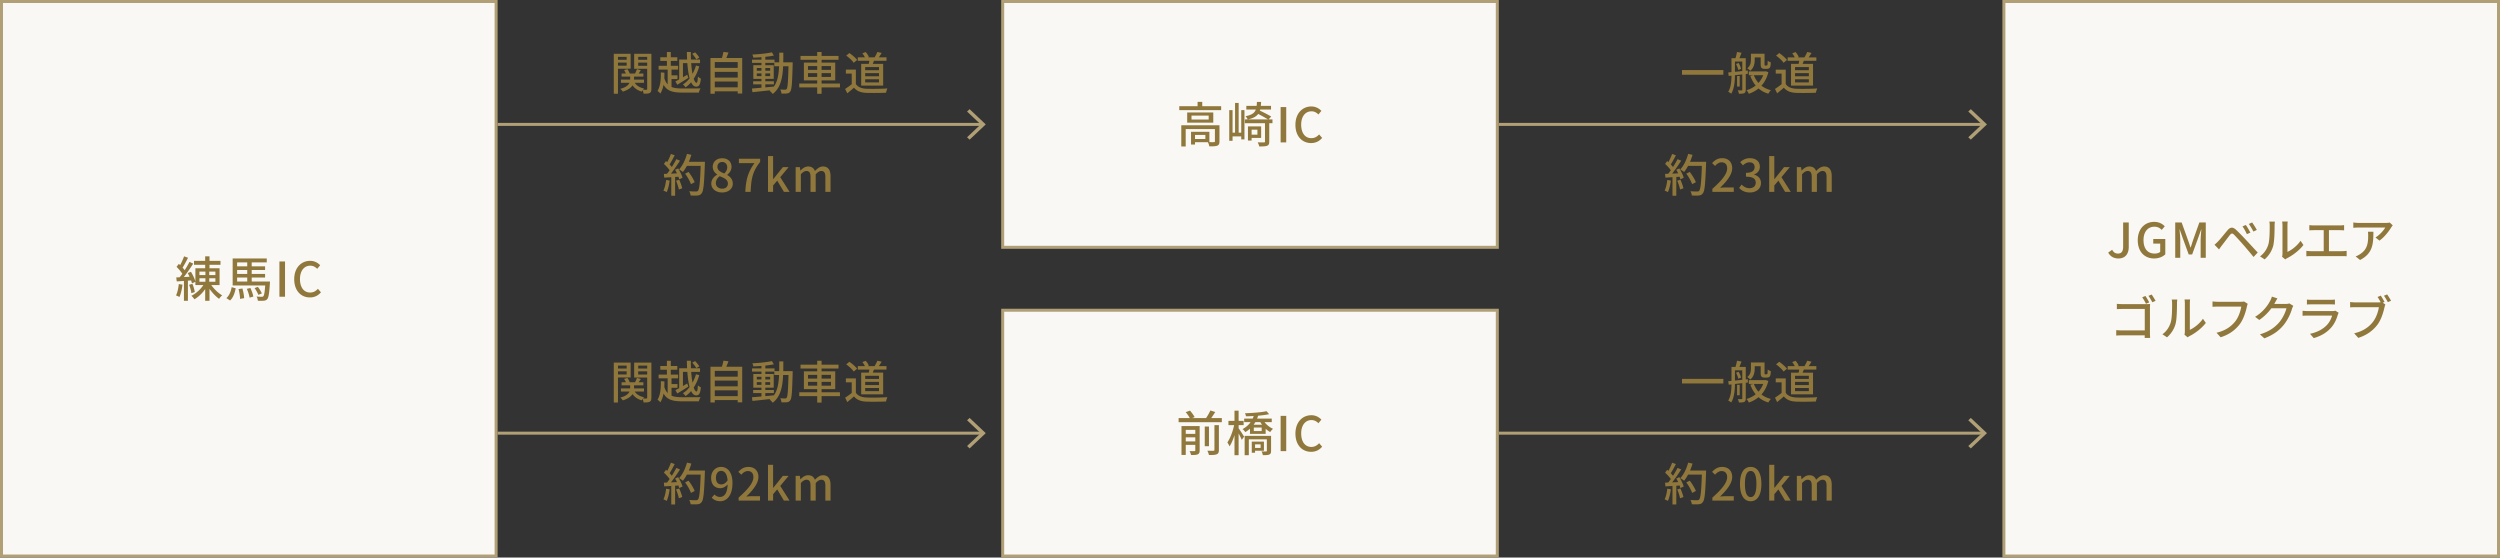
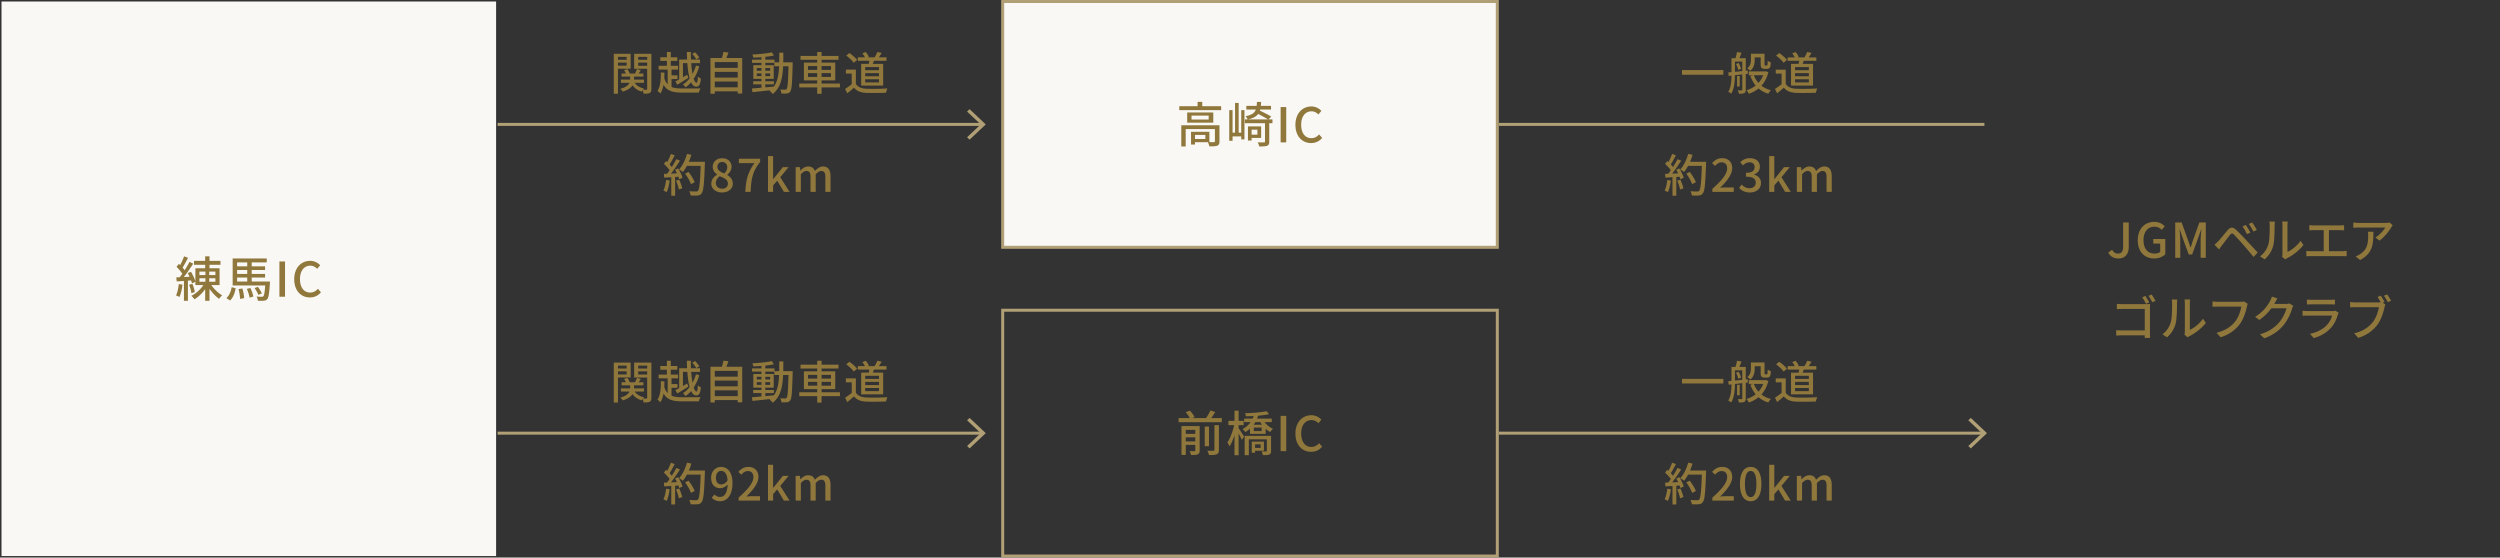
<svg xmlns="http://www.w3.org/2000/svg" width="834" height="186" fill="none">
  <rect width="100%" height="100%" fill="#333333" stroke="none" />
  <path fill="#F9F8F5" d="M.5.5h165v185H.5z" />
-   <path stroke="#B1A076" d="M.5.5h165v185H.5z" />
  <path d="M68.447 94.68h1.44v5.664h-1.44V94.68Zm-3.728-7.648h8.832v1.312H64.72v-1.312Zm1.808 5.792v1.168h5.328v-1.168h-5.328Zm0-2.224v1.168h5.328V90.6h-5.328Zm-1.344-1.104h8.064v5.6h-8.064v-5.6Zm4.88 4.928c.88 1.552 2.56 3.248 4.064 4.112-.352.272-.8.784-1.04 1.152-1.504-1.056-3.168-3.008-4.128-4.848l1.104-.416Zm-1.856.064 1.168.416c-.992 2.016-2.752 3.92-4.512 4.944-.24-.368-.688-.896-1.024-1.168 1.712-.832 3.472-2.512 4.368-4.192Zm.24-8.976h1.44v4.64h-.08v4.624h-1.28v-4.624h-.08v-4.64Zm-7.04 0 1.328.48c-.624 1.2-1.376 2.64-1.984 3.536l-1.024-.432c.576-.944 1.296-2.496 1.68-3.584Zm1.808 1.856 1.248.576c-1.136 1.776-2.688 4.032-3.904 5.408l-.896-.496c1.2-1.424 2.688-3.792 3.552-5.488Zm-4.32 1.648.768-.992c.848.768 1.824 1.824 2.224 2.576l-.832 1.136c-.384-.768-1.328-1.904-2.16-2.72Zm3.728 2.08 1.072-.432c.656 1.056 1.296 2.448 1.504 3.344l-1.168.528c-.192-.912-.784-2.352-1.408-3.44ZM58.8 92.552c1.408-.064 3.44-.176 5.44-.288l.016 1.248c-1.888.144-3.824.272-5.296.368l-.16-1.328Zm4.288 2.464 1.088-.336c.384.88.704 2.016.8 2.752l-1.136.368c-.08-.752-.4-1.92-.752-2.784Zm-3.44-.256 1.232.208c-.192 1.536-.544 3.088-1.024 4.112-.256-.16-.832-.416-1.136-.544.496-.96.768-2.4.928-3.776Zm1.712-1.568h1.328v7.152H61.36v-7.152Zm17.056-1.808h10.016v1.2H78.415v-1.2Zm0-2.528h10.016v1.216H78.415v-1.216Zm-.8 5.072h11.232v1.312H77.615v-1.312Zm10.928 0h1.52s-.016.4-.032.624c-.208 3.36-.432 4.736-.88 5.232-.32.368-.656.48-1.136.528-.416.048-1.2.048-2 .016-.016-.416-.192-1.008-.416-1.408.72.08 1.408.096 1.696.08.272 0 .416-.016.544-.16.32-.336.512-1.536.704-4.688v-.224Zm-6.208 2.432 1.184-.288c.448.912.864 2.112.992 2.864l-1.248.352c-.128-.768-.496-2-.928-2.928Zm2.592-.256 1.088-.4c.544.672 1.104 1.584 1.328 2.192l-1.168.464c-.208-.608-.752-1.568-1.248-2.256Zm-5.344.336 1.28-.208c.304 1.024.544 2.352.592 3.232l-1.376.24c0-.88-.224-2.224-.496-3.264Zm-2.304-.64 1.344.368c-.304 1.536-.8 3.104-1.872 4.064l-1.232-.784c.976-.848 1.52-2.24 1.76-3.648Zm5.2-8.88h1.488v7.536H82.48V86.92Zm-4.864-.704h11.376v1.312h-9.888v7.024h-1.488v-8.336ZM93.215 99V87.224h1.872V99h-1.872Zm10.17.224c-2.944 0-5.232-2.208-5.232-6.08 0-3.84 2.352-6.128 5.328-6.128 1.472 0 2.608.704 3.328 1.472l-.992 1.2c-.608-.624-1.344-1.056-2.304-1.056-2.032 0-3.44 1.696-3.44 4.448 0 2.8 1.312 4.512 3.392 4.512 1.072 0 1.904-.48 2.592-1.248l1.008 1.168c-.944 1.104-2.144 1.712-3.68 1.712ZM207.37 24.525h7.26v1.02h-7.26v-1.02Zm-.225 2.04h7.695v1.05h-7.695v-1.05Zm3.075-1.545h1.29v1.545c0 1.365-.495 2.97-3.735 4.005-.18-.27-.555-.69-.84-.93 2.94-.795 3.285-2.16 3.285-3.105V25.02Zm1.215 1.995c.525 1.275 1.71 2.175 3.435 2.505-.27.24-.615.72-.78 1.035-1.86-.51-3.105-1.665-3.72-3.315l1.065-.225Zm-3.24-3.615 1.095-.33c.345.45.675 1.065.795 1.5l-1.17.36c-.105-.435-.405-1.065-.72-1.53Zm4.29-.345 1.29.375a32.072 32.072 0 0 1-1.065 1.59l-.945-.345c.255-.465.57-1.155.72-1.62Zm-7.005-3.105h4.02v.93h-4.02v-.93Zm6.9 0h4.05v.93h-4.05v-.93Zm3.525-1.995h1.395v11.73c0 .705-.12 1.095-.57 1.335-.42.225-1.08.24-2.025.24a5.617 5.617 0 0 0-.39-1.335c.57.03 1.155.03 1.335.015.195 0 .255-.075.255-.27V17.955Zm-10.305 0h4.785v4.965H205.6v-1.005h3.45v-2.94h-3.45v-1.02Zm11.01 0v1.02h-3.705v2.97h3.705v1.005h-5.055v-4.995h5.055Zm-11.85 0h1.395v13.32h-1.395v-13.32Zm21.81 1.905h6.96v1.2h-5.7v5.85h-1.26v-7.05Zm-1.245 7.29c.975-.495 2.49-1.365 3.93-2.22l.39 1.035c-1.26.81-2.625 1.65-3.705 2.31l-.615-1.125Zm-5.055-8.055h5.685v1.245h-5.685v-1.245Zm-.555 2.865h6.495v1.26h-6.495v-1.26Zm3.51 3.165h2.79v1.245h-2.79v-1.245Zm-.75-7.77h1.305v5.355h-1.305v-5.355Zm.255 5.4h1.29v6.795h-1.29v-6.795Zm-1.2 3.06c.9 3.15 2.76 3.705 6.12 3.705.855 0 4.995 0 6.06-.03-.225.315-.48.975-.57 1.395h-5.49c-4.02 0-6.03-.78-7.14-4.725l1.02-.345Zm7.605-8.475h1.335c-.03 5.58.81 10.26 1.905 10.26.255 0 .39-.615.435-2.07.27.285.675.54 1.005.69-.21 2.085-.6 2.685-1.59 2.685-2.22-.015-3-5.49-3.09-11.565Zm1.785.63.975-.51c.51.525 1.125 1.275 1.395 1.755l-1.02.585c-.255-.51-.84-1.29-1.35-1.83Zm-10.47 6.195 1.2.075c.03 2.31-.135 4.995-1.365 6.99-.195-.285-.645-.72-.945-.855 1.05-1.755 1.155-4.185 1.11-6.21Zm11.73-2.31 1.095.3c-.855 3-2.475 5.58-4.59 6.975-.195-.3-.585-.75-.855-.975 2.01-1.185 3.585-3.645 4.35-6.3Zm5.79.795h8.475v1.32h-8.475v-1.32Zm0 3.24h8.475v1.32h-8.475v-1.32Zm0 3.255h8.475v1.32h-8.475v-1.32Zm-.96-9.795h10.59v11.865h-1.5v-10.5h-7.65v10.56h-1.44V19.35Zm4.335-2.025 1.68.195c-.345.945-.75 1.92-1.08 2.58l-1.29-.24c.27-.72.555-1.785.69-2.535Zm9.915 9.78h6.915v1.035h-6.915v-1.035Zm-.375-7.2h7.5v1.065h-7.5v-1.065Zm3.135-1.23h1.29v10.92h-1.29v-10.92Zm-3.18 10.86c1.845-.15 4.68-.39 7.365-.66l.015 1.095c-2.55.3-5.265.585-7.2.78l-.18-1.215Zm1.62-5.055v.915h4.47v-.915h-4.47Zm0-1.785v.9h4.47v-.9h-4.47Zm-1.155-.93h6.81v4.56h-6.81v-4.56Zm6.195-4.305.66 1.08c-1.83.39-4.59.63-6.84.69a5.19 5.19 0 0 0-.33-1.035c2.235-.105 4.905-.375 6.51-.735Zm.81 3.345h5.325v1.305h-5.325v-1.305Zm4.755 0h1.365v.66c-.165 6.27-.3 8.415-.795 9.06-.285.45-.615.585-1.08.66-.45.06-1.155.06-1.86.03-.03-.39-.18-.975-.405-1.365.69.06 1.32.075 1.605.075.24 0 .39-.045.525-.24.36-.465.51-2.61.645-8.565v-.315Zm-3.105-3.24h1.365c-.015 6.15-.03 11.1-3.555 13.8-.21-.33-.69-.81-1.02-1.05 3.315-2.43 3.195-6.945 3.21-12.75Zm7.095 1.095h12.675v1.29h-12.675v-1.29Zm-.42 9.21h13.575v1.29h-13.575v-1.29Zm5.985-10.515h1.455v13.95h-1.455v-13.95Zm-3.075 7.035v1.275h7.665V24.39h-7.665Zm0-2.34v1.26h7.665v-1.26h-7.665Zm-1.365-1.17h10.455v5.94H268.18v-5.94Zm17.985-1.74h9.57v1.155h-9.57V19.14Zm3.945.54 1.62.12c-.27.78-.6 1.59-.855 2.145l-1.155-.225c.15-.585.33-1.455.39-2.04Zm2.58-2.34 1.44.33c-.42.675-.855 1.365-1.215 1.83l-1.185-.3c.315-.525.75-1.32.96-1.86Zm-5.01.45 1.11-.42c.45.48.9 1.155 1.05 1.635l-1.17.48c-.15-.465-.57-1.185-.99-1.695Zm-2.16 5.445v5.4h-1.38v-4.08h-1.95v-1.32h3.33Zm0 4.785c.66 1.05 1.905 1.53 3.57 1.59 1.68.075 5.07.03 6.945-.105-.15.33-.39 1.02-.45 1.44-1.725.075-4.785.105-6.51.045-1.905-.075-3.21-.57-4.185-1.74-.69.615-1.425 1.23-2.235 1.89l-.72-1.47c.705-.45 1.56-1.05 2.295-1.65h1.29Zm-3.225-9.465 1.05-.855c.945.63 2.055 1.59 2.58 2.31l-1.125.945c-.465-.72-1.56-1.725-2.505-2.4Zm6.33 5.85v1.05h4.605v-1.05h-4.605Zm0 2.04v1.05h4.605v-1.05h-4.605Zm0-4.065v1.035h4.605V22.38h-4.605Zm-1.335-1.065h7.335v7.245h-7.335v-7.245Z" fill="#90783C" />
  <path fill-rule="evenodd" clip-rule="evenodd" d="m327.163 41.5-4.546 4.29.843.796 5.39-5.085-5.39-5.086-.843.796 4.546 4.29Z" fill="#B1A076" />
  <path fill="#B1A076" d="M166 41h162v1H166z" />
  <path d="m228.545 57.94 1.155-.585c.81 1.05 1.695 2.475 2.04 3.435l-1.245.645c-.3-.945-1.14-2.415-1.95-3.495Zm.27-3.96h5.565v1.35h-5.565v-1.35Zm4.965 0h1.38s0 .51-.015.69c-.24 6.705-.45 9.06-1.08 9.825-.375.51-.735.645-1.335.72-.525.06-1.44.045-2.34 0-.03-.405-.21-1.02-.465-1.425.975.09 1.875.09 2.25.09.315 0 .495-.045.66-.24.51-.525.75-3.03.945-9.36v-.3Zm-4.605-2.655 1.455.33c-.645 2.205-1.68 4.35-2.82 5.715a9.937 9.937 0 0 0-1.275-.855c1.17-1.23 2.1-3.195 2.64-5.19Zm-5.355.03 1.26.45c-.585 1.14-1.29 2.475-1.875 3.3l-.975-.405c.555-.885 1.23-2.325 1.59-3.345Zm1.815 1.74 1.215.51c-1.08 1.695-2.55 3.825-3.69 5.115l-.885-.45c1.155-1.35 2.55-3.585 3.36-5.175Zm-4.155 1.59.69-.96c.825.69 1.77 1.665 2.16 2.325l-.735 1.095c-.39-.705-1.32-1.74-2.115-2.46Zm3.72 1.95 1.035-.45c.615.99 1.23 2.28 1.455 3.12l-1.11.51c-.195-.84-.78-2.175-1.38-3.18Zm-3.735 1.38c1.365-.045 3.39-.135 5.385-.225v1.14c-1.89.135-3.825.24-5.265.33l-.12-1.245Zm4.065 2.28 1.05-.345c.42.915.84 2.085 1.005 2.865l-1.125.405c-.135-.795-.54-2.01-.93-2.925Zm-3.315-.27 1.185.21c-.18 1.425-.54 2.91-.99 3.87-.255-.165-.795-.42-1.095-.54.465-.9.735-2.235.9-3.54Zm1.725-1.425h1.275v6.69h-1.275V58.6Zm16.95 5.61c-2.085 0-3.6-1.23-3.6-2.94 0-1.455.945-2.445 1.965-2.985v-.06c-.825-.585-1.485-1.425-1.485-2.58 0-1.725 1.35-2.85 3.165-2.85 1.92 0 3.105 1.185 3.105 2.91 0 1.14-.765 2.085-1.44 2.61v.075c.99.555 1.86 1.41 1.86 2.925 0 1.635-1.44 2.895-3.57 2.895Zm.72-6.33c.66-.615.99-1.32.99-2.07 0-1.005-.63-1.77-1.695-1.77-.9 0-1.575.615-1.575 1.605 0 1.185 1.05 1.74 2.28 2.235Zm-.69 5.07c1.125 0 1.905-.66 1.905-1.695 0-1.335-1.215-1.845-2.715-2.475-.765.54-1.305 1.35-1.305 2.31 0 1.095.915 1.86 2.115 1.86Zm7.715 1.05c.195-4.02.9-6.6 3.045-9.57h-5.19v-1.47h7.095v1.05c-2.58 3.24-2.985 5.685-3.18 9.99h-1.77Zm7.564 0V52.06h1.71v7.68h.06l3.195-3.99h1.92l-2.79 3.36 3.105 4.89h-1.89l-2.235-3.735-1.365 1.605V64h-1.71Zm9.228 0v-8.25h1.41l.15 1.155h.045c.705-.75 1.53-1.365 2.55-1.365 1.23 0 1.92.57 2.265 1.515.825-.855 1.665-1.515 2.7-1.515 1.725 0 2.52 1.185 2.52 3.27V64h-1.725v-4.965c0-1.44-.435-1.995-1.365-1.995-.57 0-1.17.36-1.86 1.11V64h-1.725v-4.965c0-1.44-.435-1.995-1.38-1.995-.555 0-1.185.36-1.845 1.11V64h-1.74Z" fill="#90783C" />
  <path fill="#F9F8F5" d="M334.5.5h165v82h-165z" />
  <path stroke="#B1A076" d="M334.5.5h165v82h-165z" />
  <path d="M393.407 35.436h13.968v1.312h-13.968v-1.312Zm6.112-1.456h1.552v2.096h-1.552V33.98Zm-5.44 7.808h11.808v1.264h-10.336v5.808h-1.472v-7.072Zm11.216 0h1.52v5.376c0 .752-.16 1.184-.72 1.424-.56.224-1.408.24-2.672.24-.048-.416-.272-1.024-.48-1.424.912.032 1.776.032 2.016.016.272-.016.336-.08.336-.288v-5.344Zm-7.968 2.176h1.328v4.256h-1.328v-4.256Zm.688 0h5.44v3.472h-5.44V46.38h4.096v-1.36h-4.096v-1.056Zm-.528-5.392v1.296h5.728v-1.296h-5.728Zm-1.44-1.056h8.704v3.408h-8.704v-3.408Zm14.032-.784h1.104v10.24h-1.104v-10.24Zm4 0h1.072v9.76h-1.072v-9.76Zm-2.064-2.384h1.2v10.704h-1.2V34.348Zm-1.408 9.92h3.92V45.5h-3.92v-1.232Zm6.352-2.096h3.76v3.84h-3.76v-1.088h2.512V43.26h-2.512v-1.088Zm-.64 0h1.216v4.72h-1.216v-4.72Zm-.544-6.848h8.24v1.216h-8.24v-1.216Zm-.48 4.512h9.2V41.1h-9.2v-1.264Zm6.704.944h1.424v6.464c0 .752-.16 1.152-.704 1.376-.544.208-1.376.24-2.64.24-.064-.4-.304-.992-.512-1.376.944.032 1.84.032 2.096.032.256-.016.336-.08.336-.304V40.78Zm-2.688-6.768h1.392c-.144 3.376-.752 5.04-4.48 5.84-.112-.32-.464-.848-.704-1.088 3.264-.656 3.68-1.888 3.792-4.752Zm-.32 3.616.896-.912c1.312.608 3.2 1.552 4.176 2.16l-.944 1.04c-.928-.608-2.768-1.6-4.128-2.288Zm8.224 9.872V35.724h1.872V47.5h-1.872Zm10.17.224c-2.944 0-5.232-2.208-5.232-6.08 0-3.84 2.352-6.128 5.328-6.128 1.472 0 2.608.704 3.328 1.472l-.992 1.2c-.608-.624-1.344-1.056-2.304-1.056-2.032 0-3.44 1.696-3.44 4.448 0 2.8 1.312 4.512 3.392 4.512 1.072 0 1.904-.48 2.592-1.248l1.008 1.168c-.944 1.104-2.144 1.712-3.68 1.712ZM561.115 23.385h13.8v1.545h-13.8v-1.545Zm23.58-5.46h3.3v1.23h-3.3v-1.23Zm-1.29 5.895h5.37v1.26h-5.37v-1.26Zm3.96-5.895h1.29v3.405c0 .27 0 .42.045.465.045.06.12.075.21.075h.345c.105 0 .21-.015.255-.06.06-.03.105-.135.135-.315.03-.21.045-.66.06-1.245.24.225.69.45 1.035.555-.03.57-.075 1.23-.18 1.47-.09.27-.24.45-.465.54-.18.105-.495.15-.735.15h-.78c-.315 0-.675-.09-.9-.3-.225-.225-.315-.495-.315-1.38v-3.36Zm1.17 5.895h.255l.24-.045.885.3c-.945 3.915-3.39 6.12-6.495 7.215-.165-.36-.51-.9-.78-1.185 2.805-.825 5.13-2.91 5.895-6.06v-.225Zm-3.465 1.23c.915 2.475 2.835 4.335 5.715 5.04-.3.27-.675.825-.87 1.17-3.015-.885-4.95-2.985-6-5.94l1.155-.27Zm-.96-7.125h1.26v1.98c0 1.215-.24 2.73-1.485 3.705-.195-.24-.72-.675-1.005-.825 1.095-.84 1.23-1.965 1.23-2.91v-1.95Zm-4.62 7.44h.87v3.495h-.87v-3.495Zm-1.29-5.955h3.345v1.125H578.2V19.41Zm3.03 0h1.155v10.515c0 .585-.105.93-.48 1.14-.39.18-.93.21-1.8.21a4.775 4.775 0 0 0-.36-1.14c.555.015 1.08.015 1.245.015.18 0 .24-.06.24-.24v-10.5Zm-3.6 0h1.14v5.46c0 1.98-.165 4.68-1.245 6.39a4.452 4.452 0 0 0-.99-.63c1.005-1.62 1.095-3.945 1.095-5.76v-5.46Zm-1.08 4.755c1.635-.135 4.125-.39 6.51-.66l.015 1.11c-2.28.255-4.68.525-6.375.72l-.15-1.17Zm2.58-2.805.855-.345c.39.6.72 1.41.825 1.95l-.93.39c-.09-.555-.39-1.38-.75-1.995Zm.33-4.02 1.515.27c-.315.84-.66 1.725-.915 2.31l-1.17-.27c.21-.66.465-1.635.57-2.31Zm16.905 1.8h9.57v1.155h-9.57V19.14Zm3.945.54 1.62.12c-.27.78-.6 1.59-.855 2.145l-1.155-.225c.15-.585.33-1.455.39-2.04Zm2.58-2.34 1.44.33c-.42.675-.855 1.365-1.215 1.83l-1.185-.3c.315-.525.75-1.32.96-1.86Zm-5.01.45 1.11-.42c.45.48.9 1.155 1.05 1.635l-1.17.48c-.15-.465-.57-1.185-.99-1.695Zm-2.16 5.445v5.4h-1.38v-4.08h-1.95v-1.32h3.33Zm0 4.785c.66 1.05 1.905 1.53 3.57 1.59 1.68.075 5.07.03 6.945-.105-.15.33-.39 1.02-.45 1.44-1.725.075-4.785.105-6.51.045-1.905-.075-3.21-.57-4.185-1.74-.69.615-1.425 1.23-2.235 1.89l-.72-1.47c.705-.45 1.56-1.05 2.295-1.65h1.29Zm-3.225-9.465 1.05-.855c.945.63 2.055 1.59 2.58 2.31l-1.125.945c-.465-.72-1.56-1.725-2.505-2.4Zm6.33 5.85v1.05h4.605v-1.05h-4.605Zm0 2.04v1.05h4.605v-1.05h-4.605Zm0-4.065v1.035h4.605V22.38h-4.605Zm-1.335-1.065h7.335v7.245h-7.335v-7.245Z" fill="#90783C" />
-   <path fill-rule="evenodd" clip-rule="evenodd" d="m661.163 41.5-4.546 4.29.843.796 5.39-5.085-5.39-5.086-.843.796 4.546 4.29Z" fill="#B1A076" />
  <path fill="#B1A076" d="M500 41h162v1H500z" />
  <path d="m562.545 57.94 1.155-.585c.81 1.05 1.695 2.475 2.04 3.435l-1.245.645c-.3-.945-1.14-2.415-1.95-3.495Zm.27-3.96h5.565v1.35h-5.565v-1.35Zm4.965 0h1.38s0 .51-.015.69c-.24 6.705-.45 9.06-1.08 9.825-.375.51-.735.645-1.335.72-.525.06-1.44.045-2.34 0-.03-.405-.21-1.02-.465-1.425.975.09 1.875.09 2.25.09.315 0 .495-.045.66-.24.51-.525.75-3.03.945-9.36v-.3Zm-4.605-2.655 1.455.33c-.645 2.205-1.68 4.35-2.82 5.715a9.937 9.937 0 0 0-1.275-.855c1.17-1.23 2.1-3.195 2.64-5.19Zm-5.355.03 1.26.45c-.585 1.14-1.29 2.475-1.875 3.3l-.975-.405c.555-.885 1.23-2.325 1.59-3.345Zm1.815 1.74 1.215.51c-1.08 1.695-2.55 3.825-3.69 5.115l-.885-.45c1.155-1.35 2.55-3.585 3.36-5.175Zm-4.155 1.59.69-.96c.825.69 1.77 1.665 2.16 2.325l-.735 1.095c-.39-.705-1.32-1.74-2.115-2.46Zm3.72 1.95 1.035-.45c.615.99 1.23 2.28 1.455 3.12l-1.11.51c-.195-.84-.78-2.175-1.38-3.18Zm-3.735 1.38c1.365-.045 3.39-.135 5.385-.225v1.14c-1.89.135-3.825.24-5.265.33l-.12-1.245Zm4.065 2.28 1.05-.345c.42.915.84 2.085 1.005 2.865l-1.125.405c-.135-.795-.54-2.01-.93-2.925Zm-3.315-.27 1.185.21c-.18 1.425-.54 2.91-.99 3.87-.255-.165-.795-.42-1.095-.54.465-.9.735-2.235.9-3.54Zm1.725-1.425h1.275v6.69h-1.275V58.6Zm13.305 5.4v-1.005c3.27-2.88 4.935-5.025 4.935-6.84 0-1.185-.63-2.01-1.86-2.01-.87 0-1.59.54-2.175 1.215l-.99-.945c.96-1.035 1.935-1.65 3.375-1.65 2.025 0 3.33 1.305 3.33 3.315 0 2.115-1.71 4.32-4.05 6.57.57-.06 1.275-.12 1.815-.12h2.76V64h-7.14Zm12.515.21c-1.725 0-2.85-.69-3.6-1.53l.855-1.11c.645.66 1.455 1.215 2.61 1.215 1.23 0 2.085-.69 2.085-1.83 0-1.23-.78-2.01-3.255-2.01v-1.29c2.16 0 2.88-.81 2.88-1.92 0-.975-.63-1.59-1.695-1.59-.84 0-1.56.405-2.19 1.035l-.915-1.095c.885-.78 1.905-1.32 3.18-1.32 1.98 0 3.375 1.02 3.375 2.835 0 1.275-.735 2.16-1.905 2.595v.075c1.275.33 2.28 1.275 2.28 2.775 0 1.995-1.665 3.165-3.705 3.165Zm6.439-.21V52.06h1.71v7.68h.06l3.195-3.99h1.92l-2.79 3.36 3.105 4.89h-1.89l-2.235-3.735-1.365 1.605V64h-1.71Zm9.228 0v-8.25h1.41l.15 1.155h.045c.705-.75 1.53-1.365 2.55-1.365 1.23 0 1.92.57 2.265 1.515.825-.855 1.665-1.515 2.7-1.515 1.725 0 2.52 1.185 2.52 3.27V64h-1.725v-4.965c0-1.44-.435-1.995-1.365-1.995-.57 0-1.17.36-1.86 1.11V64h-1.725v-4.965c0-1.44-.435-1.995-1.38-1.995-.555 0-1.185.36-1.845 1.11V64h-1.74Z" fill="#90783C" />
-   <path fill="#F9F8F5" d="M668.5.5h165v185h-165z" />
-   <path stroke="#B1A076" d="M668.5.5h165v185h-165z" />
  <path d="M706.727 86.224c-1.584 0-2.688-.656-3.424-1.952l1.312-.96c.48.912 1.136 1.28 1.904 1.28 1.168 0 1.76-.64 1.76-2.352v-8.016h1.872V82.4c0 2.112-1.024 3.824-3.424 3.824Zm11.886 0c-3.136 0-5.456-2.208-5.456-6.08 0-3.84 2.384-6.128 5.504-6.128 1.664 0 2.784.736 3.504 1.472l-1.008 1.2c-.592-.592-1.312-1.056-2.432-1.056-2.208 0-3.648 1.696-3.648 4.448 0 2.8 1.296 4.512 3.728 4.512.72 0 1.44-.208 1.84-.576v-2.752h-2.32v-1.536h4.016v5.104c-.784.8-2.128 1.392-3.728 1.392Zm7.042-.224V74.224h2.144l2.144 5.968c.288.768.528 1.568.8 2.368h.064c.288-.8.512-1.6.768-2.368l2.128-5.968h2.144V86h-1.712v-5.808c0-1.072.144-2.576.24-3.648h-.064l-.96 2.72-2.048 5.616h-1.152l-2.048-5.616-.944-2.72h-.064c.096 1.072.24 2.576.24 3.648V86h-1.68Zm23.554-10.944c.432.608 1.152 1.792 1.52 2.544l-1.168.512c-.416-.912-.912-1.824-1.472-2.592l1.12-.464Zm2.096-.848c.448.592 1.184 1.76 1.568 2.496l-1.136.544c-.464-.912-.976-1.776-1.536-2.528l1.104-.512Zm-12.544 7.44c.432-.368.752-.688 1.216-1.136.736-.752 2.064-2.432 3.12-3.68.896-1.056 1.728-1.232 2.88-.144 1.024.96 2.336 2.32 3.28 3.344 1.072 1.136 2.688 2.896 3.92 4.208l-1.392 1.488a166.827 166.827 0 0 0-3.488-4.144 96.44 96.44 0 0 0-3.008-3.28c-.576-.56-.896-.512-1.408.112-.704.88-1.952 2.56-2.64 3.44-.352.448-.704.976-.976 1.344l-1.504-1.552Zm22.544 4.016c.064-.272.128-.656.128-1.024v-9.472c0-.656-.096-1.184-.112-1.264h1.872c-.016.08-.096.624-.096 1.28v8.848c1.408-.624 3.2-2 4.368-3.696l.96 1.392c-1.36 1.808-3.616 3.488-5.44 4.4-.304.16-.48.304-.608.416l-1.072-.88Zm-7.36-.144c1.376-.976 2.288-2.416 2.752-3.888.464-1.424.48-4.544.48-6.4 0-.544-.048-.928-.128-1.296h1.856c-.016.144-.096.72-.096 1.28 0 1.824-.048 5.232-.48 6.848a9.124 9.124 0 0 1-2.848 4.464l-1.536-1.008Zm16.448-10.416c.416.048 1.04.096 1.424.096h8.752c.48 0 1.008-.048 1.424-.096v1.744c-.432-.032-.96-.064-1.424-.064h-8.752c-.368 0-1.024.032-1.424.064v-1.744Zm4.8 9.584v-8.592h1.744v8.592h-1.744Zm-5.792-1.008c.48.064 1.008.112 1.472.112h10.56c.528 0 .992-.064 1.408-.112v1.824c-.448-.064-1.072-.064-1.408-.064h-10.56c-.448 0-.976.016-1.472.064V83.68Zm28.816-8.496a7.68 7.68 0 0 0-.512.688c-.688 1.152-2.208 3.2-3.92 4.4l-1.328-1.056c1.392-.816 2.784-2.416 3.264-3.312h-8.784c-.624 0-1.2.032-1.872.096v-1.792c.576.096 1.248.16 1.872.16h8.944c.368 0 1.072-.048 1.344-.128l.992.944Zm-6.448 2.128c0 4.176-.256 7.248-4.448 9.424l-1.488-1.2c.48-.16 1.04-.432 1.552-.8 2.288-1.472 2.64-3.488 2.64-6.144 0-.432-.016-.816-.08-1.28h1.824Zm-76.065 21.424c.4.56.976 1.536 1.28 2.144l-1.088.464c-.304-.672-.848-1.584-1.248-2.16l1.056-.448Zm2.096-.48c.384.56.976 1.52 1.296 2.112l-1.088.464c-.352-.656-.848-1.568-1.296-2.128l1.088-.448Zm-11.616 3.104c.56.064 1.312.096 1.84.096h7.952c.432 0 .992-.016 1.296-.032-.016.368-.048.928-.048 1.344v8.272c0 .56.032 1.344.064 1.696h-1.824c.016-.336.032-.928.032-1.504v-8.16h-7.456c-.64 0-1.456.032-1.856.064v-1.776Zm-.208 8.768c.464.048 1.184.096 1.872.096h8.608v1.648h-8.56c-.64 0-1.456.032-1.92.08v-1.824Zm22.768 1.536c.064-.272.128-.656.128-1.024v-9.472c0-.656-.096-1.184-.112-1.264h1.872c-.016.08-.096.624-.096 1.28v8.848c1.408-.624 3.2-2 4.368-3.696l.96 1.392c-1.36 1.808-3.616 3.488-5.44 4.4-.304.16-.48.304-.608.416l-1.072-.88Zm-7.36-.144c1.376-.976 2.288-2.416 2.752-3.888.464-1.424.48-4.544.48-6.4 0-.544-.048-.928-.128-1.296h1.856c-.016.144-.096.72-.096 1.28 0 1.824-.048 5.232-.48 6.848a9.124 9.124 0 0 1-2.848 4.464l-1.536-1.008Zm28.464-10.16a4.329 4.329 0 0 0-.288.944c-.352 1.632-1.104 4.16-2.4 5.872-1.456 1.888-3.456 3.424-6.352 4.336l-1.376-1.504c3.136-.768 4.928-2.144 6.256-3.808 1.104-1.408 1.776-3.456 2-4.912h-7.872c-.672 0-1.312.032-1.728.048v-1.776c.464.048 1.216.112 1.744.112h7.744c.272 0 .672-.016 1.04-.096l1.232.784Zm15.2.672a5.45 5.45 0 0 0-.432.976c-.432 1.536-1.392 3.68-2.816 5.44-1.488 1.808-3.408 3.28-6.416 4.416l-1.472-1.328c3.088-.912 4.976-2.336 6.416-3.984 1.168-1.376 2.128-3.376 2.432-4.72h-5.696l.608-1.44h4.864c.464 0 .896-.064 1.2-.176l1.312.816Zm-5.296-2.48c-.304.48-.656 1.104-.816 1.424-1.008 1.84-2.784 4.112-5.232 5.76l-1.408-1.04a13.619 13.619 0 0 0 5.008-5.296c.192-.336.48-.976.592-1.456l1.856.608Zm9.84.384c.432.064 1.008.08 1.536.08h6.24c.496 0 1.152-.016 1.568-.08v1.648c-.4-.032-1.04-.048-1.6-.048h-6.208c-.496 0-1.088.016-1.536.048v-1.648Zm10.592 4.4a4.155 4.155 0 0 0-.256.56c-.448 1.568-1.152 3.184-2.352 4.496-1.648 1.824-3.664 2.816-5.712 3.392l-1.248-1.424c2.32-.48 4.288-1.52 5.584-2.88.928-.96 1.504-2.16 1.792-3.2h-8.16a24.4 24.4 0 0 0-1.696.064v-1.664c.624.048 1.232.096 1.696.096h8.208c.432 0 .816-.048 1.008-.144l1.136.704Zm14.048-5.712c.384.576.944 1.52 1.248 2.112l-1.088.464c-.32-.656-.832-1.52-1.232-2.128l1.072-.448Zm2.128-.4c.4.56.976 1.52 1.296 2.112l-1.072.464c-.352-.656-.864-1.568-1.296-2.144l1.072-.432Zm-.592 3.344c-.128.256-.224.608-.288.928-.368 1.632-1.104 4.176-2.4 5.872-1.456 1.904-3.456 3.424-6.352 4.352l-1.376-1.52c3.12-.752 4.928-2.128 6.256-3.808 1.088-1.392 1.776-3.44 1.984-4.912h-7.856c-.672 0-1.312.032-1.728.064v-1.792c.448.064 1.2.128 1.728.128h7.76c.272 0 .672-.016 1.024-.112l1.248.8ZM207.37 127.525h7.26v1.02h-7.26v-1.02Zm-.225 2.04h7.695v1.05h-7.695v-1.05Zm3.075-1.545h1.29v1.545c0 1.365-.495 2.97-3.735 4.005-.18-.27-.555-.69-.84-.93 2.94-.795 3.285-2.16 3.285-3.105v-1.515Zm1.215 1.995c.525 1.275 1.71 2.175 3.435 2.505-.27.24-.615.72-.78 1.035-1.86-.51-3.105-1.665-3.72-3.315l1.065-.225Zm-3.24-3.615 1.095-.33c.345.45.675 1.065.795 1.5l-1.17.36c-.105-.435-.405-1.065-.72-1.53Zm4.29-.345 1.29.375a32.072 32.072 0 0 1-1.065 1.59l-.945-.345c.255-.465.57-1.155.72-1.62Zm-7.005-3.105h4.02v.93h-4.02v-.93Zm6.9 0h4.05v.93h-4.05v-.93Zm3.525-1.995h1.395v11.73c0 .705-.12 1.095-.57 1.335-.42.225-1.08.24-2.025.24a5.617 5.617 0 0 0-.39-1.335c.57.03 1.155.03 1.335.015.195 0 .255-.075.255-.27v-11.715Zm-10.305 0h4.785v4.965H205.6v-1.005h3.45v-2.94h-3.45v-1.02Zm11.01 0v1.02h-3.705v2.97h3.705v1.005h-5.055v-4.995h5.055Zm-11.85 0h1.395v13.32h-1.395v-13.32Zm21.81 1.905h6.96v1.2h-5.7v5.85h-1.26v-7.05Zm-1.245 7.29c.975-.495 2.49-1.365 3.93-2.22l.39 1.035c-1.26.81-2.625 1.65-3.705 2.31l-.615-1.125Zm-5.055-8.055h5.685v1.245h-5.685v-1.245Zm-.555 2.865h6.495v1.26h-6.495v-1.26Zm3.51 3.165h2.79v1.245h-2.79v-1.245Zm-.75-7.77h1.305v5.355h-1.305v-5.355Zm.255 5.4h1.29v6.795h-1.29v-6.795Zm-1.2 3.06c.9 3.15 2.76 3.705 6.12 3.705.855 0 4.995 0 6.06-.03-.225.315-.48.975-.57 1.395h-5.49c-4.02 0-6.03-.78-7.14-4.725l1.02-.345Zm7.605-8.475h1.335c-.03 5.58.81 10.26 1.905 10.26.255 0 .39-.615.435-2.07.27.285.675.54 1.005.69-.21 2.085-.6 2.685-1.59 2.685-2.22-.015-3-5.49-3.09-11.565Zm1.785.63.975-.51c.51.525 1.125 1.275 1.395 1.755l-1.02.585c-.255-.51-.84-1.29-1.35-1.83Zm-10.47 6.195 1.2.075c.03 2.31-.135 4.995-1.365 6.99-.195-.285-.645-.72-.945-.855 1.05-1.755 1.155-4.185 1.11-6.21Zm11.73-2.31 1.095.3c-.855 3-2.475 5.58-4.59 6.975-.195-.3-.585-.75-.855-.975 2.01-1.185 3.585-3.645 4.35-6.3Zm5.79.795h8.475v1.32h-8.475v-1.32Zm0 3.24h8.475v1.32h-8.475v-1.32Zm0 3.255h8.475v1.32h-8.475v-1.32Zm-.96-9.795h10.59v11.865h-1.5v-10.5h-7.65v10.56h-1.44V122.35Zm4.335-2.025 1.68.195c-.345.945-.75 1.92-1.08 2.58l-1.29-.24c.27-.72.555-1.785.69-2.535Zm9.915 9.78h6.915v1.035h-6.915v-1.035Zm-.375-7.2h7.5v1.065h-7.5v-1.065Zm3.135-1.23h1.29v10.92h-1.29v-10.92Zm-3.18 10.86c1.845-.15 4.68-.39 7.365-.66l.015 1.095c-2.55.3-5.265.585-7.2.78l-.18-1.215Zm1.62-5.055v.915h4.47v-.915h-4.47Zm0-1.785v.9h4.47v-.9h-4.47Zm-1.155-.93h6.81v4.56h-6.81v-4.56Zm6.195-4.305.66 1.08c-1.83.39-4.59.63-6.84.69a5.19 5.19 0 0 0-.33-1.035c2.235-.105 4.905-.375 6.51-.735Zm.81 3.345h5.325v1.305h-5.325v-1.305Zm4.755 0h1.365v.66c-.165 6.27-.3 8.415-.795 9.06-.285.45-.615.585-1.08.66-.45.06-1.155.06-1.86.03-.03-.39-.18-.975-.405-1.365.69.06 1.32.075 1.605.075.24 0 .39-.045.525-.24.36-.465.51-2.61.645-8.565v-.315Zm-3.105-3.24h1.365c-.015 6.15-.03 11.1-3.555 13.8-.21-.33-.69-.81-1.02-1.05 3.315-2.43 3.195-6.945 3.21-12.75Zm7.095 1.095h12.675v1.29h-12.675v-1.29Zm-.42 9.21h13.575v1.29h-13.575v-1.29Zm5.985-10.515h1.455v13.95h-1.455v-13.95Zm-3.075 7.035v1.275h7.665v-1.275h-7.665Zm0-2.34v1.26h7.665v-1.26h-7.665Zm-1.365-1.17h10.455v5.94H268.18v-5.94Zm17.985-1.74h9.57v1.155h-9.57v-1.155Zm3.945.54 1.62.12c-.27.78-.6 1.59-.855 2.145l-1.155-.225c.15-.585.33-1.455.39-2.04Zm2.58-2.34 1.44.33c-.42.675-.855 1.365-1.215 1.83l-1.185-.3c.315-.525.75-1.32.96-1.86Zm-5.01.45 1.11-.42c.45.48.9 1.155 1.05 1.635l-1.17.48c-.15-.465-.57-1.185-.99-1.695Zm-2.16 5.445v5.4h-1.38v-4.08h-1.95v-1.32h3.33Zm0 4.785c.66 1.05 1.905 1.53 3.57 1.59 1.68.075 5.07.03 6.945-.105-.15.33-.39 1.02-.45 1.44-1.725.075-4.785.105-6.51.045-1.905-.075-3.21-.57-4.185-1.74-.69.615-1.425 1.23-2.235 1.89l-.72-1.47c.705-.45 1.56-1.05 2.295-1.65h1.29Zm-3.225-9.465 1.05-.855c.945.63 2.055 1.59 2.58 2.31l-1.125.945c-.465-.72-1.56-1.725-2.505-2.4Zm6.33 5.85v1.05h4.605v-1.05h-4.605Zm0 2.04v1.05h4.605v-1.05h-4.605Zm0-4.065v1.035h4.605v-1.035h-4.605Zm-1.335-1.065h7.335v7.245h-7.335v-7.245Z" fill="#90783C" />
  <path fill-rule="evenodd" clip-rule="evenodd" d="m327.163 144.501-4.546 4.289.843.796 5.39-5.085-5.39-5.086-.843.796 4.546 4.29Z" fill="#B1A076" />
  <path fill="#B1A076" d="M166 144h162v1H166z" />
  <path d="m228.545 160.94 1.155-.585c.81 1.05 1.695 2.475 2.04 3.435l-1.245.645c-.3-.945-1.14-2.415-1.95-3.495Zm.27-3.96h5.565v1.35h-5.565v-1.35Zm4.965 0h1.38s0 .51-.015.69c-.24 6.705-.45 9.06-1.08 9.825-.375.51-.735.645-1.335.72-.525.06-1.44.045-2.34 0-.03-.405-.21-1.02-.465-1.425.975.09 1.875.09 2.25.09.315 0 .495-.045.66-.24.51-.525.75-3.03.945-9.36v-.3Zm-4.605-2.655 1.455.33c-.645 2.205-1.68 4.35-2.82 5.715a9.937 9.937 0 0 0-1.275-.855c1.17-1.23 2.1-3.195 2.64-5.19Zm-5.355.03 1.26.45c-.585 1.14-1.29 2.475-1.875 3.3l-.975-.405c.555-.885 1.23-2.325 1.59-3.345Zm1.815 1.74 1.215.51c-1.08 1.695-2.55 3.825-3.69 5.115l-.885-.45c1.155-1.35 2.55-3.585 3.36-5.175Zm-4.155 1.59.69-.96c.825.69 1.77 1.665 2.16 2.325l-.735 1.095c-.39-.705-1.32-1.74-2.115-2.46Zm3.72 1.95 1.035-.45c.615.99 1.23 2.28 1.455 3.12l-1.11.51c-.195-.84-.78-2.175-1.38-3.18Zm-3.735 1.38c1.365-.045 3.39-.135 5.385-.225v1.14c-1.89.135-3.825.24-5.265.33l-.12-1.245Zm4.065 2.28 1.05-.345c.42.915.84 2.085 1.005 2.865l-1.125.405c-.135-.795-.54-2.01-.93-2.925Zm-3.315-.27 1.185.21c-.18 1.425-.54 2.91-.99 3.87-.255-.165-.795-.42-1.095-.54.465-.9.735-2.235.9-3.54Zm1.725-1.425h1.275v6.69h-1.275v-6.69Zm16.305 5.61c-1.275 0-2.19-.525-2.82-1.185l.93-1.065c.45.495 1.125.825 1.815.825 1.395 0 2.58-1.17 2.58-4.68 0-2.76-.855-4.02-2.205-4.02-.96 0-1.71.855-1.71 2.31 0 1.395.645 2.205 1.8 2.205.69 0 1.47-.39 2.115-1.395l.09 1.26c-.645.855-1.635 1.395-2.52 1.395-1.845 0-3.09-1.155-3.09-3.465 0-2.205 1.5-3.63 3.3-3.63 2.115 0 3.825 1.695 3.825 5.34 0 4.35-1.98 6.105-4.11 6.105Zm6.155-.21v-1.005c3.27-2.88 4.935-5.025 4.935-6.84 0-1.185-.63-2.01-1.86-2.01-.87 0-1.59.54-2.175 1.215l-.99-.945c.96-1.035 1.935-1.65 3.375-1.65 2.025 0 3.33 1.305 3.33 3.315 0 2.115-1.71 4.32-4.05 6.57.57-.06 1.275-.12 1.815-.12h2.76V167h-7.14Zm9.799 0v-11.94h1.71v7.68h.06l3.195-3.99h1.92l-2.79 3.36 3.105 4.89h-1.89l-2.235-3.735-1.365 1.605V167h-1.71Zm9.228 0v-8.25h1.41l.15 1.155h.045c.705-.75 1.53-1.365 2.55-1.365 1.23 0 1.92.57 2.265 1.515.825-.855 1.665-1.515 2.7-1.515 1.725 0 2.52 1.185 2.52 3.27V167h-1.725v-4.965c0-1.44-.435-1.995-1.365-1.995-.57 0-1.17.36-1.86 1.11V167h-1.725v-4.965c0-1.44-.435-1.995-1.38-1.995-.555 0-1.185.36-1.845 1.11V167h-1.74Z" fill="#90783C" />
-   <path fill="#F9F8F5" d="M334.5 103.5h165v82h-165z" />
  <path stroke="#B1A076" d="M334.5 103.5h165v82h-165z" />
  <path d="M393.183 139.46h14.416v1.392h-14.416v-1.392Zm1.76 5.28h4.336v1.152h-4.336v-1.152Zm0 2.512h4.336v1.152h-4.336v-1.152Zm6.96-4.96h1.408v6.56h-1.408v-6.56Zm-3.152-.16h1.456v8.128c0 .688-.144 1.072-.624 1.296-.48.224-1.2.24-2.24.24-.08-.384-.304-.944-.496-1.312.704.032 1.408.032 1.616.016.224 0 .288-.064.288-.272v-8.096Zm6.384-.304h1.488v8.272c0 .8-.16 1.2-.72 1.44-.544.224-1.376.272-2.592.256-.08-.4-.32-1.04-.544-1.44.912.032 1.76.032 2.032.016.256 0 .336-.064.336-.288v-8.256Zm-9.584-4.336 1.424-.512c.592.656 1.264 1.568 1.552 2.176l-1.52.544c-.24-.592-.864-1.536-1.456-2.208Zm8.224-.56 1.632.512c-.624 1.008-1.344 2.08-1.92 2.8l-1.36-.48c.576-.752 1.264-1.952 1.648-2.832Zm-9.632 5.2h5.056v1.28h-3.632v8.352h-1.424v-9.632Zm20.912-2.496h9.2v1.184h-9.2v-1.184Zm3.216 2.992v1.168h2.624v-1.168h-2.624Zm-1.28-.944h5.232v3.056h-5.232v-3.056Zm-1.776 3.712h8.064v1.152h-6.672v5.312h-1.392v-6.464Zm7.408 0h1.408v4.976c0 .656-.112 1.024-.592 1.248-.48.208-1.152.208-2.144.208-.064-.368-.272-.896-.448-1.248.672.032 1.328.032 1.52.016.208-.016.256-.064.256-.24v-4.96Zm-.112-8.224.864.992c-2.016.448-5.168.688-7.728.704a3.51 3.51 0 0 0-.32-1.008c2.48-.08 5.52-.304 7.184-.688Zm-1.184 2.88c.672 1.216 2.016 2.416 3.36 3.008-.32.24-.736.736-.944 1.072-1.392-.736-2.752-2.224-3.504-3.696l1.088-.384Zm-3.008-1.6 1.392.192c-.608 2.096-1.872 4.096-4.288 5.504-.192-.336-.624-.8-.928-.992 2.24-1.2 3.392-3.008 3.824-4.704Zm-.08 8.864h3.408v3.04h-3.408v-.928h2.304v-1.2h-2.304v-.912Zm-.656 0h1.104v3.712h-1.104v-3.712Zm-7.776-6.912h5.072v1.408h-5.072v-1.408Zm2.016-3.408h1.376v14.848h-1.376v-14.848Zm-.016 4.32.88.288c-.448 2.528-1.408 5.68-2.512 7.296-.16-.4-.496-.976-.72-1.328 1.008-1.424 1.968-4.096 2.352-6.256Zm1.296 1.424c.352.432 1.648 2.464 1.936 2.912l-.784 1.088c-.336-.848-1.36-2.736-1.76-3.408l.608-.592Zm14.112 7.76v-11.776h1.872V150.5h-1.872Zm10.17.224c-2.944 0-5.232-2.208-5.232-6.08 0-3.84 2.352-6.128 5.328-6.128 1.472 0 2.608.704 3.328 1.472l-.992 1.2c-.608-.624-1.344-1.056-2.304-1.056-2.032 0-3.44 1.696-3.44 4.448 0 2.8 1.312 4.512 3.392 4.512 1.072 0 1.904-.48 2.592-1.248l1.008 1.168c-.944 1.104-2.144 1.712-3.68 1.712ZM561.115 126.385h13.8v1.545h-13.8v-1.545Zm23.58-5.46h3.3v1.23h-3.3v-1.23Zm-1.29 5.895h5.37v1.26h-5.37v-1.26Zm3.96-5.895h1.29v3.405c0 .27 0 .42.045.465.045.06.12.075.21.075h.345c.105 0 .21-.015.255-.06.06-.03.105-.135.135-.315.03-.21.045-.66.06-1.245.24.225.69.45 1.035.555-.03.57-.075 1.23-.18 1.47-.09.27-.24.45-.465.54-.18.105-.495.15-.735.15h-.78c-.315 0-.675-.09-.9-.3-.225-.225-.315-.495-.315-1.38v-3.36Zm1.17 5.895h.255l.24-.045.885.3c-.945 3.915-3.39 6.12-6.495 7.215-.165-.36-.51-.9-.78-1.185 2.805-.825 5.13-2.91 5.895-6.06v-.225Zm-3.465 1.23c.915 2.475 2.835 4.335 5.715 5.04-.3.27-.675.825-.87 1.17-3.015-.885-4.95-2.985-6-5.94l1.155-.27Zm-.96-7.125h1.26v1.98c0 1.215-.24 2.73-1.485 3.705-.195-.24-.72-.675-1.005-.825 1.095-.84 1.23-1.965 1.23-2.91v-1.95Zm-4.62 7.44h.87v3.495h-.87v-3.495Zm-1.29-5.955h3.345v1.125H578.2v-1.125Zm3.03 0h1.155v10.515c0 .585-.105.93-.48 1.14-.39.18-.93.21-1.8.21a4.775 4.775 0 0 0-.36-1.14c.555.015 1.08.015 1.245.015.18 0 .24-.06.24-.24v-10.5Zm-3.6 0h1.14v5.46c0 1.98-.165 4.68-1.245 6.39a4.452 4.452 0 0 0-.99-.63c1.005-1.62 1.095-3.945 1.095-5.76v-5.46Zm-1.08 4.755c1.635-.135 4.125-.39 6.51-.66l.015 1.11c-2.28.255-4.68.525-6.375.72l-.15-1.17Zm2.58-2.805.855-.345c.39.6.72 1.41.825 1.95l-.93.39c-.09-.555-.39-1.38-.75-1.995Zm.33-4.02 1.515.27c-.315.84-.66 1.725-.915 2.31l-1.17-.27c.21-.66.465-1.635.57-2.31Zm16.905 1.8h9.57v1.155h-9.57v-1.155Zm3.945.54 1.62.12c-.27.78-.6 1.59-.855 2.145l-1.155-.225c.15-.585.33-1.455.39-2.04Zm2.58-2.34 1.44.33c-.42.675-.855 1.365-1.215 1.83l-1.185-.3c.315-.525.75-1.32.96-1.86Zm-5.01.45 1.11-.42c.45.48.9 1.155 1.05 1.635l-1.17.48c-.15-.465-.57-1.185-.99-1.695Zm-2.16 5.445v5.4h-1.38v-4.08h-1.95v-1.32h3.33Zm0 4.785c.66 1.05 1.905 1.53 3.57 1.59 1.68.075 5.07.03 6.945-.105-.15.33-.39 1.02-.45 1.44-1.725.075-4.785.105-6.51.045-1.905-.075-3.21-.57-4.185-1.74-.69.615-1.425 1.23-2.235 1.89l-.72-1.47c.705-.45 1.56-1.05 2.295-1.65h1.29Zm-3.225-9.465 1.05-.855c.945.63 2.055 1.59 2.58 2.31l-1.125.945c-.465-.72-1.56-1.725-2.505-2.4Zm6.33 5.85v1.05h4.605v-1.05h-4.605Zm0 2.04v1.05h4.605v-1.05h-4.605Zm0-4.065v1.035h4.605v-1.035h-4.605Zm-1.335-1.065h7.335v7.245h-7.335v-7.245Z" fill="#90783C" />
  <path fill-rule="evenodd" clip-rule="evenodd" d="m661.163 144.501-4.546 4.289.843.796 5.39-5.085-5.39-5.086-.843.796 4.546 4.29Z" fill="#B1A076" />
  <path fill="#B1A076" d="M500 144h162v1H500z" />
  <path d="m562.545 160.94 1.155-.585c.81 1.05 1.695 2.475 2.04 3.435l-1.245.645c-.3-.945-1.14-2.415-1.95-3.495Zm.27-3.96h5.565v1.35h-5.565v-1.35Zm4.965 0h1.38s0 .51-.015.69c-.24 6.705-.45 9.06-1.08 9.825-.375.51-.735.645-1.335.72-.525.06-1.44.045-2.34 0-.03-.405-.21-1.02-.465-1.425.975.09 1.875.09 2.25.09.315 0 .495-.045.66-.24.51-.525.75-3.03.945-9.36v-.3Zm-4.605-2.655 1.455.33c-.645 2.205-1.68 4.35-2.82 5.715a9.937 9.937 0 0 0-1.275-.855c1.17-1.23 2.1-3.195 2.64-5.19Zm-5.355.03 1.26.45c-.585 1.14-1.29 2.475-1.875 3.3l-.975-.405c.555-.885 1.23-2.325 1.59-3.345Zm1.815 1.74 1.215.51c-1.08 1.695-2.55 3.825-3.69 5.115l-.885-.45c1.155-1.35 2.55-3.585 3.36-5.175Zm-4.155 1.59.69-.96c.825.69 1.77 1.665 2.16 2.325l-.735 1.095c-.39-.705-1.32-1.74-2.115-2.46Zm3.72 1.95 1.035-.45c.615.99 1.23 2.28 1.455 3.12l-1.11.51c-.195-.84-.78-2.175-1.38-3.18Zm-3.735 1.38c1.365-.045 3.39-.135 5.385-.225v1.14c-1.89.135-3.825.24-5.265.33l-.12-1.245Zm4.065 2.28 1.05-.345c.42.915.84 2.085 1.005 2.865l-1.125.405c-.135-.795-.54-2.01-.93-2.925Zm-3.315-.27 1.185.21c-.18 1.425-.54 2.91-.99 3.87-.255-.165-.795-.42-1.095-.54.465-.9.735-2.235.9-3.54Zm1.725-1.425h1.275v6.69h-1.275v-6.69Zm13.305 5.4v-1.005c3.27-2.88 4.935-5.025 4.935-6.84 0-1.185-.63-2.01-1.86-2.01-.87 0-1.59.54-2.175 1.215l-.99-.945c.96-1.035 1.935-1.65 3.375-1.65 2.025 0 3.33 1.305 3.33 3.315 0 2.115-1.71 4.32-4.05 6.57.57-.06 1.275-.12 1.815-.12h2.76V167h-7.14Zm12.785.21c-2.175 0-3.57-1.935-3.57-5.775 0-3.81 1.395-5.67 3.57-5.67 2.16 0 3.57 1.86 3.57 5.67 0 3.84-1.41 5.775-3.57 5.775Zm0-1.38c1.125 0 1.905-1.2 1.905-4.395 0-3.15-.78-4.32-1.905-4.32s-1.92 1.17-1.92 4.32c0 3.195.795 4.395 1.92 4.395Zm6.169 1.17v-11.94h1.71v7.68h.06l3.195-3.99h1.92l-2.79 3.36 3.105 4.89h-1.89l-2.235-3.735-1.365 1.605V167h-1.71Zm9.228 0v-8.25h1.41l.15 1.155h.045c.705-.75 1.53-1.365 2.55-1.365 1.23 0 1.92.57 2.265 1.515.825-.855 1.665-1.515 2.7-1.515 1.725 0 2.52 1.185 2.52 3.27V167h-1.725v-4.965c0-1.44-.435-1.995-1.365-1.995-.57 0-1.17.36-1.86 1.11V167h-1.725v-4.965c0-1.44-.435-1.995-1.38-1.995-.555 0-1.185.36-1.845 1.11V167h-1.74Z" fill="#90783C" />
</svg>